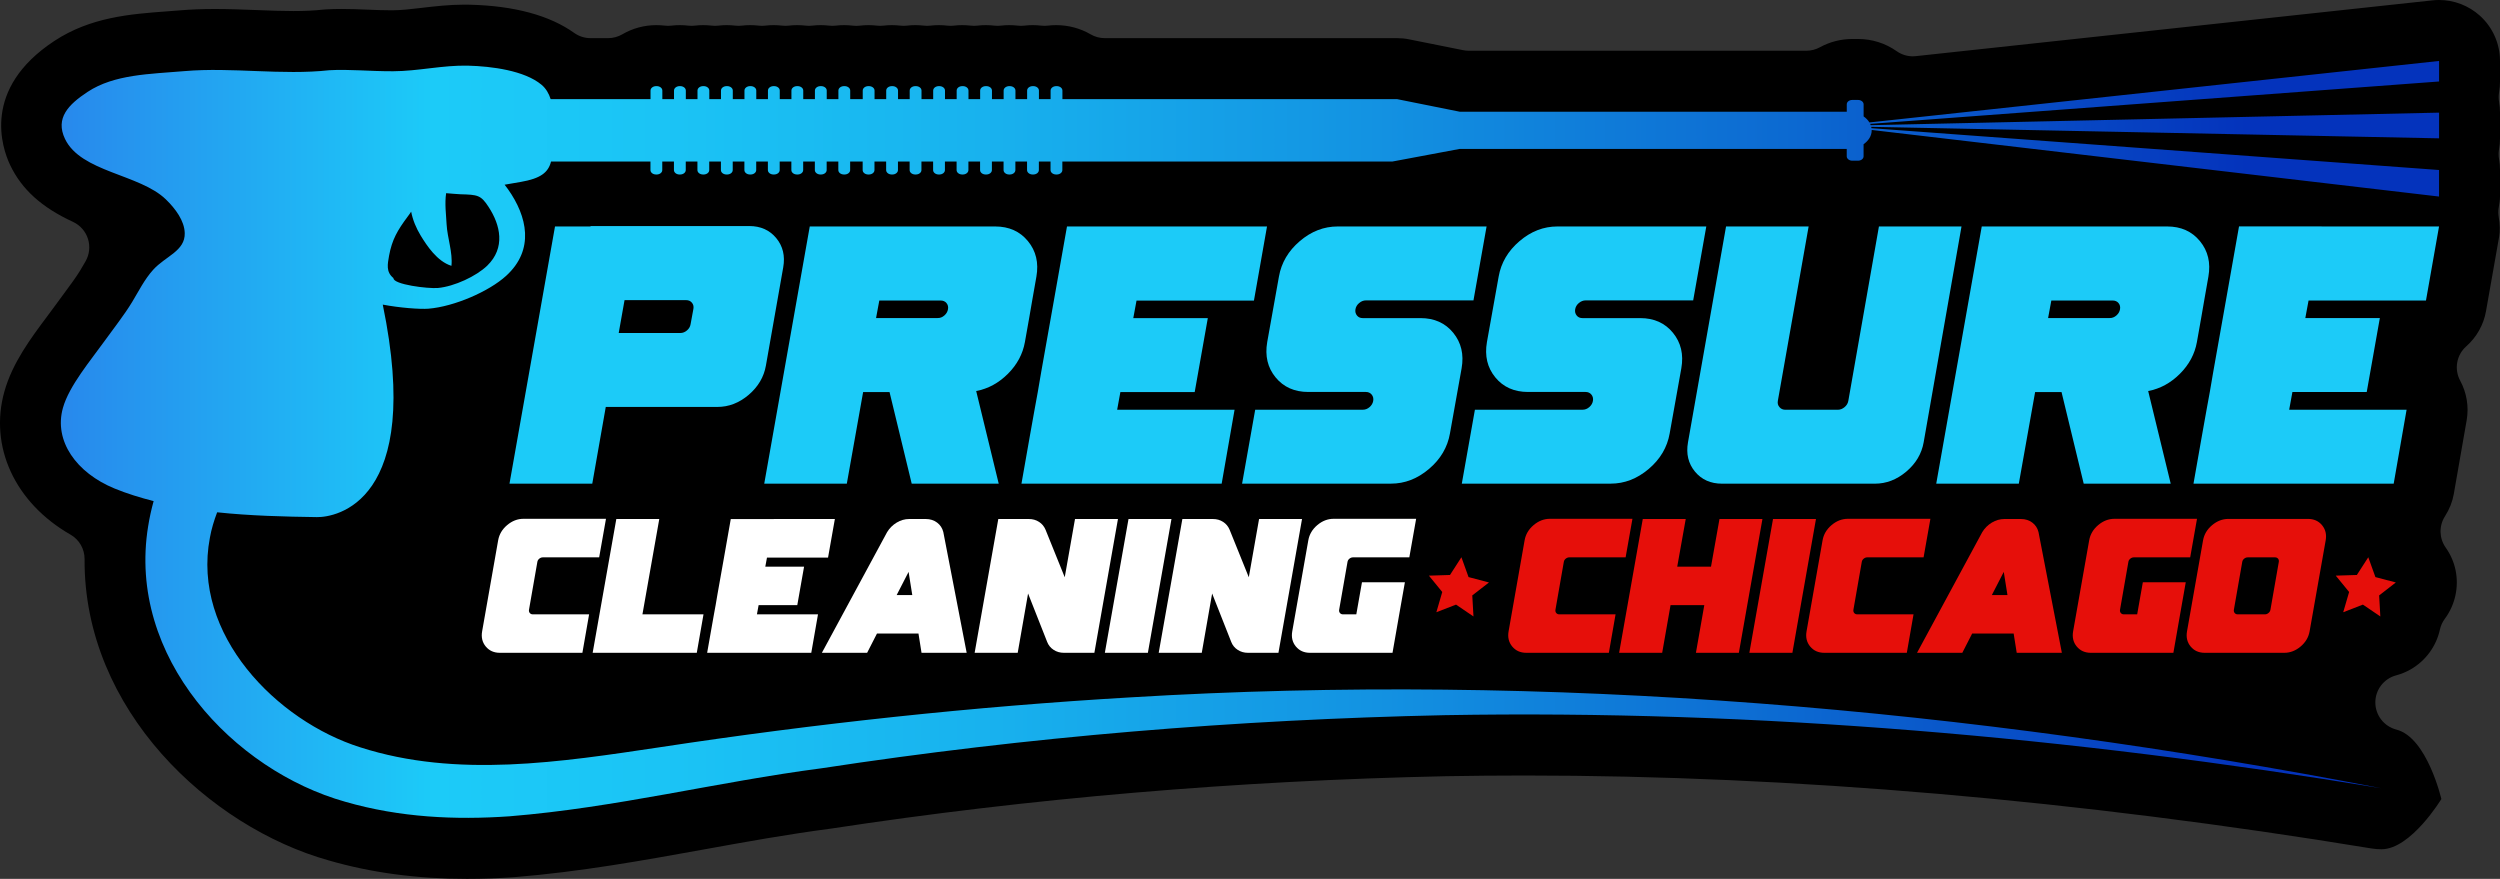
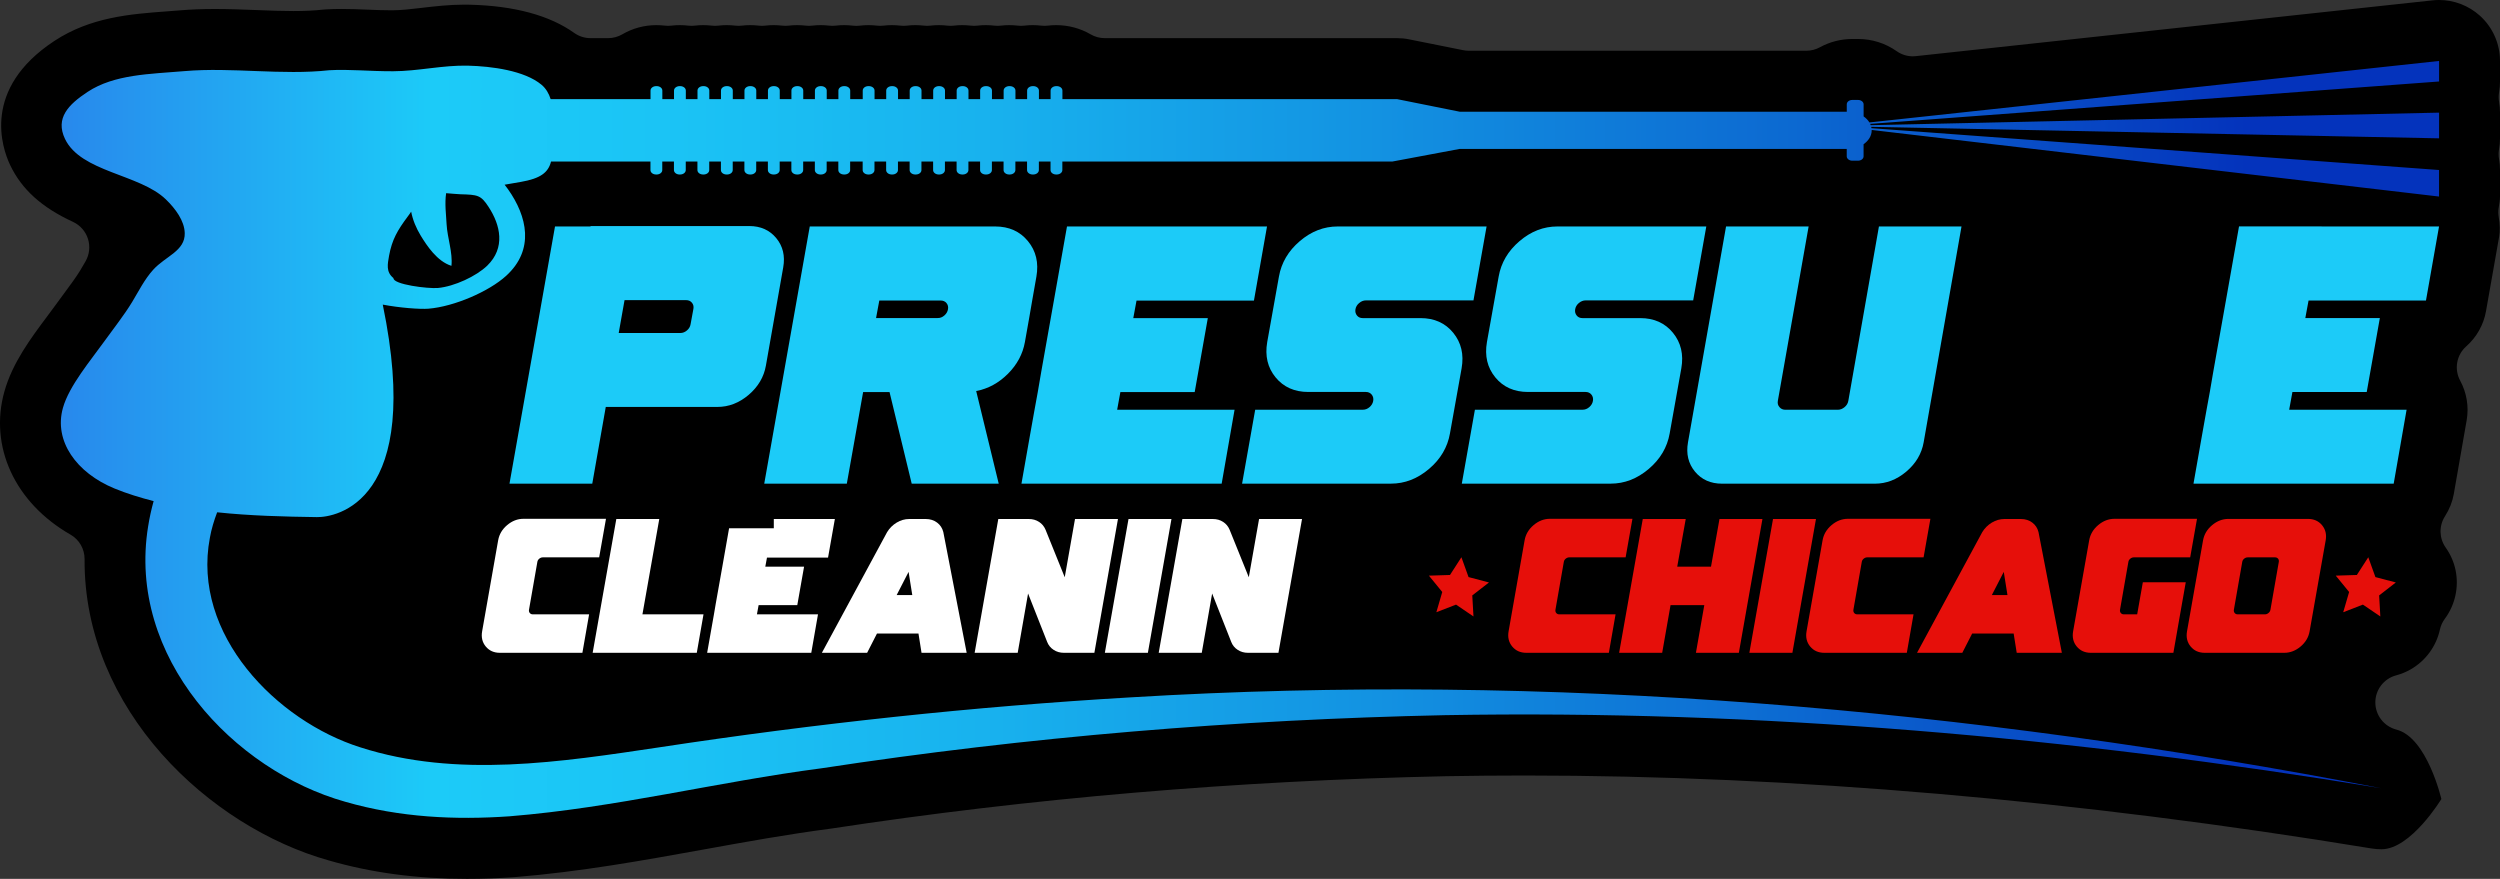
<svg xmlns="http://www.w3.org/2000/svg" id="Layer_1" x="0px" y="0px" viewBox="0 0 711.16 250" style="enable-background:new 0 0 711.16 250;" xml:space="preserve">
  <rect x="0" y="0" width="711.16" height="250" fill="#333333" stroke="none" />
  <style type="text/css">	.st0{fill:#F2F2F2;stroke:#003E74;stroke-width:2;stroke-miterlimit:10;}	.st1{fill:#006EC4;}	.st2{fill:#1CCBF8;}	.st3{fill:url(#SVGID_1_);}	.st4{fill:#3E9EE8;}	.st5{fill:#1858D6;}	.st6{fill:#17ADF0;}	.st7{fill:#043351;}	.st8{fill:#FFFFFF;}	.st9{fill:#F2F2F2;}	.st10{fill:#FF0000;}	.st11{fill:url(#SVGID_00000174590592174168302630000001599368515202799263_);}	.st12{fill:#E60F0A;}	.st13{fill:url(#SVGID_00000018222985416451688270000009711620733313175472_);}	.st14{fill:#003E74;}	.st15{fill:#3C3B6E;}	.st16{fill:#B22234;}</style>
  <g>
    <path d="M132.83,250c-14.27,0-27.14-1.72-39.35-5.25c-33.88-9.52-69.69-42.78-69.42-85.7c0.02-2.88-1.51-5.54-4.01-6.97  c-15.82-9.07-23.2-25.06-18.79-40.74c2.29-8.15,7.52-15.13,12.12-21.29c0.96-1.29,1.69-2.26,2.36-3.19  c0.84-1.18,1.71-2.34,2.57-3.5c1.75-2.36,3.39-4.59,4.52-6.45l1.51-2.58c1.11-1.94,1.36-4.26,0.68-6.39  c-0.68-2.13-2.22-3.88-4.25-4.82C11.85,59,6.17,53.86,2.88,46.94C0.59,42.11-5.29,25.3,15.46,11.65C25.78,4.85,37.17,4,47.22,3.25  l3.77-0.29c3.18-0.27,6.48-0.4,10.14-0.4c3.93,0,7.87,0.15,11.81,0.3l0.58,0.02c3.3,0.13,6.6,0.26,9.89,0.26  c3.23,0,5.99-0.13,8.44-0.4l0.89-0.07c1.52-0.09,3.01-0.12,4.5-0.12c2.36,0,4.72,0.09,7.19,0.19c2.38,0.1,4.63,0.19,7.08,0.19  c2.63-0.01,5.39-0.33,8.31-0.68c3.75-0.44,7.9-0.93,12.31-0.93l1.59,0.02c12.59,0.32,22.59,3.02,29.63,8.03  c1.35,0.96,2.97,1.48,4.62,1.48H173c1.41,0,2.81-0.38,4.03-1.09c2.91-1.71,6.26-2.61,9.67-2.61c0.82,0,1.62,0.05,2.41,0.14  c0.32,0.04,0.63,0.06,0.95,0.06c0.32,0,0.64-0.02,0.96-0.06c0.77-0.1,1.56-0.14,2.36-0.14c0.82,0,1.62,0.05,2.4,0.14  c0.32,0.04,0.63,0.06,0.95,0.06c0.32,0,0.64-0.02,0.96-0.06c0.77-0.1,1.56-0.14,2.36-0.14c0.82,0,1.62,0.05,2.41,0.14  c0.32,0.04,0.63,0.06,0.95,0.06c0.32,0,0.64-0.02,0.96-0.06c0.77-0.1,1.56-0.14,2.36-0.14c0.82,0,1.62,0.05,2.41,0.14  c0.32,0.04,0.63,0.06,0.95,0.06c0.32,0,0.64-0.02,0.96-0.06c0.77-0.1,1.56-0.14,2.36-0.14c0.82,0,1.62,0.05,2.4,0.14  c0.32,0.04,0.63,0.06,0.95,0.06c0.32,0,0.64-0.02,0.96-0.06c0.77-0.1,1.56-0.14,2.36-0.14c0.82,0,1.62,0.05,2.41,0.14  c0.32,0.04,0.63,0.06,0.95,0.06c0.32,0,0.64-0.02,0.96-0.06c0.77-0.1,1.56-0.14,2.36-0.14c0.82,0,1.62,0.05,2.41,0.14  c0.32,0.04,0.63,0.06,0.95,0.06c0.32,0,0.64-0.02,0.96-0.06c0.77-0.1,1.56-0.14,2.36-0.14c0.82,0,1.62,0.05,2.4,0.14  c0.32,0.04,0.63,0.06,0.95,0.06c0.32,0,0.64-0.02,0.96-0.06c0.77-0.1,1.56-0.14,2.36-0.14c0.84,0,1.67,0.05,2.49,0.15  c0.33,0.04,0.66,0.06,0.99,0.06c0.34,0,0.67-0.02,1-0.06c0.8-0.1,1.62-0.15,2.44-0.15c0.82,0,1.62,0.05,2.4,0.14  c0.32,0.04,0.63,0.06,0.95,0.06c0.32,0,0.64-0.02,0.96-0.06c0.77-0.1,1.56-0.14,2.36-0.14c0.82,0,1.62,0.05,2.41,0.14  c0.32,0.04,0.63,0.06,0.95,0.06c0.32,0,0.64-0.02,0.96-0.06c0.77-0.1,1.56-0.14,2.36-0.14c0.82,0,1.62,0.05,2.41,0.14  c0.32,0.04,0.63,0.06,0.95,0.06c0.32,0,0.64-0.02,0.96-0.06c0.77-0.1,1.56-0.14,2.36-0.14c0.82,0,1.62,0.05,2.4,0.14  c0.32,0.04,0.63,0.06,0.95,0.06c0.32,0,0.64-0.02,0.96-0.06c0.77-0.1,1.56-0.14,2.36-0.14c0.82,0,1.62,0.05,2.41,0.14  c0.32,0.04,0.63,0.06,0.95,0.06c0.32,0,0.64-0.02,0.96-0.06c0.77-0.1,1.56-0.14,2.36-0.14c0.82,0,1.62,0.05,2.41,0.14  c0.32,0.04,0.63,0.06,0.95,0.06c0.32,0,0.64-0.02,0.96-0.06c0.77-0.1,1.56-0.14,2.36-0.14c0.82,0,1.62,0.05,2.41,0.14  c0.32,0.04,0.63,0.06,0.95,0.06c0.32,0,0.64-0.02,0.96-0.06c0.77-0.1,1.56-0.14,2.36-0.14c0.82,0,1.62,0.05,2.4,0.14  c0.32,0.04,0.63,0.06,0.95,0.06c0.32,0,0.64-0.02,0.96-0.06c0.77-0.1,1.56-0.14,2.36-0.14c3.47,0,6.85,0.9,9.8,2.62  c1.22,0.71,2.6,1.08,4.01,1.08h83.16c1.15,0,2.3,0.11,3.41,0.34l15.37,3.08c0.52,0.1,1.04,0.16,1.57,0.16h96.1  c1.34,0,2.66-0.34,3.84-0.99c2.8-1.54,5.99-2.35,9.22-2.35h1.62c3.97,0,7.77,1.2,10.99,3.47c1.35,0.95,2.96,1.46,4.59,1.46  c0.29,0,0.57-0.02,0.85-0.05L691.96,0.1c0.61-0.07,1.24-0.1,1.86-0.1c4.28,0,8.4,1.58,11.59,4.44c3.66,3.28,5.75,7.98,5.75,12.9  v5.85c0,1.03-0.09,2.05-0.26,3.05c-0.16,0.92-0.16,1.86,0,2.77c0.18,1,0.26,2.02,0.26,3.03v7.31c0,1.03-0.09,2.07-0.27,3.09  c-0.17,0.93-0.17,1.89,0,2.82c0.18,1.01,0.27,2.06,0.27,3.1v7.55c0,0.98-0.18,2.09-0.35,3.05c-0.16,0.89-0.17,1.8-0.02,2.7  c0.37,2.23,0.4,4.12,0.11,5.77l-3.72,21.09c-0.68,3.85-2.67,7.4-5.61,9.99c-2.79,2.46-3.5,6.52-1.73,9.78  c1.85,3.42,2.51,7.41,1.84,11.24l-3.67,21.03c-0.38,2.16-1.22,4.29-2.51,6.31c-1.74,2.72-1.66,6.23,0.2,8.87  c1.41,2,2.36,4.18,2.83,6.49c0.98,4.82-0.14,9.85-3.07,13.8c-0.67,0.9-1.15,1.94-1.39,3.05c-1.05,4.81-4.12,8.95-8.4,11.38  c-1.26,0.71-2.62,1.27-4.05,1.65c-3.5,0.93-5.94,4.11-5.92,7.74c0.02,3.63,2.48,6.78,5.99,7.69c8.75,2.24,12.79,19.75,12.79,19.75  s-8.65,14.29-17.04,14.29c-0.94,0-1.89-0.07-2.85-0.23c-83.7-13.76-164.74-20.75-240.88-20.75c-7.45,0-14.91,0.07-22.36,0.2  c-59.65,1.26-118.49,6.28-174.92,14.9c-12.35,1.62-23.92,3.71-36.17,5.93c-17.38,3.14-35.28,6.38-53.88,7.88  C141.66,249.84,137.21,250,132.83,250z" />
    <linearGradient id="SVGID_1_" gradientUnits="userSpaceOnUse" x1="-37.285" y1="125" x2="639.173" y2="125">
      <stop offset="0" style="stop-color:#2E66E6" />
      <stop offset="0.237" style="stop-color:#1CCBF8" />
      <stop offset="0.333" style="stop-color:#1BC4F5" />
      <stop offset="0.469" style="stop-color:#18B2EE" />
      <stop offset="0.63" style="stop-color:#1393E2" />
      <stop offset="0.809" style="stop-color:#0C69D1" />
      <stop offset="1" style="stop-color:#0433BC" />
    </linearGradient>
    <path class="st3" d="M693.82,17.34L531.78,34.83c-0.4-0.65-0.96-1.24-1.65-1.71v-3.45c0-0.68-0.71-1.24-1.58-1.24h-1.63  c-0.87,0-1.58,0.55-1.58,1.24v2.11H415.25l-17.83-3.58h-95.2v-2.45c0-0.69-0.72-1.25-1.6-1.25h-0.16c-0.88,0-1.6,0.56-1.6,1.25  v2.45h-3.32v-2.45c0-0.69-0.72-1.25-1.6-1.25h-0.16c-0.88,0-1.6,0.56-1.6,1.25v2.45h-3.32v-2.45c0-0.69-0.72-1.25-1.6-1.25h-0.16  c-0.88,0-1.6,0.56-1.6,1.25v2.45h-3.32v-2.45c0-0.69-0.72-1.25-1.6-1.25h-0.16c-0.88,0-1.6,0.56-1.6,1.25v2.45h-3.32v-2.45  c0-0.69-0.72-1.25-1.6-1.25h-0.16c-0.88,0-1.6,0.56-1.6,1.25v2.45h-3.32v-2.45c0-0.69-0.72-1.25-1.6-1.25h-0.16  c-0.88,0-1.6,0.56-1.6,1.25v2.45h-3.32v-2.45c0-0.69-0.72-1.25-1.6-1.25h-0.16c-0.88,0-1.6,0.56-1.6,1.25v2.45h-3.32v-2.45  c0-0.69-0.72-1.25-1.6-1.25h-0.16c-0.88,0-1.6,0.56-1.6,1.25v2.45h-3.32v-2.45c0-0.69-0.72-1.25-1.6-1.25h-0.16  c-0.88,0-1.6,0.56-1.6,1.25v2.45h-3.56v-2.45c0-0.69-0.72-1.25-1.6-1.25h-0.16c-0.88,0-1.6,0.56-1.6,1.25v2.45h-3.32v-2.45  c0-0.69-0.72-1.25-1.6-1.25h-0.16c-0.88,0-1.6,0.56-1.6,1.25v2.45h-3.32v-2.45c0-0.69-0.72-1.25-1.6-1.25h-0.16  c-0.88,0-1.6,0.56-1.6,1.25v2.45h-3.32v-2.45c0-0.69-0.72-1.25-1.6-1.25h-0.16c-0.88,0-1.6,0.56-1.6,1.25v2.45h-3.32v-2.45  c0-0.69-0.72-1.25-1.6-1.25h-0.16c-0.88,0-1.6,0.56-1.6,1.25v2.45h-3.32v-2.45c0-0.69-0.72-1.25-1.6-1.25h-0.16  c-0.88,0-1.6,0.56-1.6,1.25v2.45h-3.32v-2.45c0-0.69-0.72-1.25-1.6-1.25h-0.16c-0.88,0-1.6,0.56-1.6,1.25v2.45h-3.32v-2.45  c0-0.69-0.72-1.25-1.6-1.25h-0.16c-0.88,0-1.6,0.56-1.6,1.25v2.45h-3.32v-2.45c0-0.69-0.72-1.25-1.6-1.25h-0.16  c-0.88,0-1.6,0.56-1.6,1.25v2.45h-28.41c-0.51-1.59-1.3-3.01-2.61-4.1c-4.84-4.03-14.16-5.25-20.89-5.42  c-7.12-0.18-14.23,1.57-21.32,1.59c-6.92,0.02-12.38-0.62-18.15-0.29c-13.56,1.48-27.6-0.91-41.19,0.25  c-9.83,0.84-19.94,0.89-27.55,5.9c-5.47,3.6-9.25,7.47-6.45,13.37c4.5,9.48,21.24,10.01,28.68,17.2c2.75,2.66,5.3,6.09,5.39,9.61  c0.13,5.1-5.44,6.53-8.97,10.42c-2.49,2.75-4.14,6.13-6,9.19c-2.32,3.82-5.16,7.35-7.81,11.05c-4.01,5.6-10.11,12.79-11.87,19.06  c-2.65,9.44,3.86,18.49,14.67,22.93c3.58,1.47,7.33,2.61,11.13,3.59c-0.64,2.33-1.17,4.7-1.55,7.1  c-6.13,37.35,24.39,69.53,56.08,78.43c15.54,4.49,31.37,5.2,46.69,4.13c30.31-2.45,58.93-9.77,88.83-13.67  c58.7-8.97,117.93-13.84,177.23-15.1c89.15-1.58,178.28,6.29,266.36,20.78c-117.2-22.72-236.76-33.05-355.85-25.84  c-44.7,2.62-89.3,7.42-133.63,14.16c-28.36,4.24-57.95,8.87-85.36,0.05c-23.77-7.5-48.03-32.08-42.8-59.61  c0.44-2.48,1.18-4.9,2.07-7.25c9.44,1,19.06,1.24,28.37,1.37c5.29,0.08,30.41-4.03,18.74-60.45c4.71,0.9,10.53,1.36,13.02,1.16  c7.31-0.6,17.2-4.9,22.08-9.35c8.17-7.45,5.98-16.93,0.53-24.63c-0.34-0.48-0.66-0.89-0.97-1.29c1.53-0.26,3.06-0.52,4.64-0.8  c5.5-0.96,7.78-2.61,8.57-5.8h28.28v2.45c0,0.69,0.72,1.25,1.6,1.25h0.16c0.88,0,1.6-0.56,1.6-1.25v-2.45h3.32v2.45  c0,0.69,0.72,1.25,1.6,1.25h0.16c0.88,0,1.6-0.56,1.6-1.25v-2.45h3.32v2.45c0,0.69,0.72,1.25,1.6,1.25h0.16  c0.88,0,1.6-0.56,1.6-1.25v-2.45h3.32v2.45c0,0.69,0.72,1.25,1.6,1.25h0.16c0.88,0,1.6-0.56,1.6-1.25v-2.45h3.32v2.45  c0,0.69,0.72,1.25,1.6,1.25h0.16c0.88,0,1.6-0.56,1.6-1.25v-2.45h3.32v2.45c0,0.69,0.72,1.25,1.6,1.25h0.16  c0.88,0,1.6-0.56,1.6-1.25v-2.45h3.32v2.45c0,0.69,0.72,1.25,1.6,1.25h0.16c0.88,0,1.6-0.56,1.6-1.25v-2.45h3.32v2.45  c0,0.69,0.72,1.25,1.6,1.25h0.16c0.88,0,1.6-0.56,1.6-1.25v-2.45h3.32v2.45c0,0.69,0.72,1.25,1.6,1.25h0.16  c0.88,0,1.6-0.56,1.6-1.25v-2.45h3.56v2.45c0,0.69,0.72,1.25,1.6,1.25h0.16c0.88,0,1.6-0.56,1.6-1.25v-2.45h3.32v2.45  c0,0.69,0.72,1.25,1.6,1.25h0.16c0.88,0,1.6-0.56,1.6-1.25v-2.45h3.32v2.45c0,0.69,0.72,1.25,1.6,1.25h0.16  c0.88,0,1.6-0.56,1.6-1.25v-2.45h3.32v2.45c0,0.69,0.72,1.25,1.6,1.25h0.16c0.88,0,1.6-0.56,1.6-1.25v-2.45h3.32v2.45  c0,0.69,0.72,1.25,1.6,1.25h0.16c0.88,0,1.6-0.56,1.6-1.25v-2.45h3.32v2.45c0,0.69,0.72,1.25,1.6,1.25h0.16  c0.88,0,1.6-0.56,1.6-1.25v-2.45h3.32v2.45c0,0.69,0.72,1.25,1.6,1.25h0.16c0.88,0,1.6-0.56,1.6-1.25v-2.45h3.32v2.45  c0,0.69,0.72,1.25,1.6,1.25h0.16c0.88,0,1.6-0.56,1.6-1.25v-2.45h3.32v2.45c0,0.69,0.72,1.25,1.6,1.25h0.16  c0.88,0,1.6-0.56,1.6-1.25v-2.45h93.93l19.11-3.58h110.09v2.11c0,0.68,0.71,1.24,1.58,1.24h1.63c0.87,0,1.58-0.55,1.58-1.24v-3.45  c1.4-0.97,2.31-2.37,2.31-3.95c0-0.03-0.01-0.06-0.01-0.1l161.4,18.94v-7.55l-161.47-11.9c-0.02-0.13-0.02-0.26-0.05-0.38  l161.53,3.27v-7.31l-161.68,3.57c-0.05-0.12-0.1-0.25-0.16-0.37l161.84-12.06V17.34z M138.62,75.55  c-3.12,3.03-9.41,5.95-14.04,6.37c-2.85,0.24-12.75-0.97-12.66-2.82c-2.18-1.74-1.65-4-1.25-6.33c0.85-4.63,2.41-7.27,5.31-11.17  c0.31-0.42,0.67-0.9,0.98-1.39c0.45,2.37,1.43,4.7,2.72,6.82c1.74,2.85,4.68,7.34,8.74,8.59c0.4-3.79-1.16-7.93-1.38-11.83  c-0.13-2.57-0.58-5.91-0.13-8.84c1.47,0.1,2.94,0.28,4.06,0.31c4.9,0.14,5.8,0.21,7.98,3.55  C142.41,64.07,143.79,70.51,138.62,75.55z" />
    <g>
      <g>
        <g>
          <path class="st2" d="M168.03,64.3h45.09c3.24,0,5.81,1.15,7.7,3.44c1.89,2.29,2.55,5.06,1.98,8.31l-4.93,27.96     c-0.57,3.24-2.21,6.01-4.9,8.31c-2.69,2.29-5.66,3.44-8.91,3.44h-31.74l-3.84,21.83h-23.55l12.95-73.17h10.08L168.03,64.3z      M197.25,87.85c0.12-0.69-0.03-1.27-0.43-1.75c-0.4-0.48-0.94-0.72-1.63-0.72h-17.53L176,94.73h17.53     c0.69,0,1.32-0.25,1.89-0.74c0.58-0.5,0.92-1.09,1.03-1.78L197.25,87.85z" />
          <path class="st2" d="M283.08,64.42c3.93,0,7.05,1.39,9.34,4.18c2.29,2.79,3.09,6.15,2.4,10.09l-1.2,6.82l-0.86,4.98l-1.21,6.82     c-0.61,3.4-2.22,6.41-4.84,9.03c-2.62,2.61-5.62,4.25-9.02,4.89l6.41,26.36h-24.75l-6.31-26.07h-7.51l-4.64,26.07h-23.49     l12.95-73.17H283.08z M268.64,89.74c0.57-0.5,0.92-1.09,1.03-1.78c0.12-0.69-0.03-1.27-0.43-1.75c-0.4-0.48-0.95-0.72-1.64-0.72     h-17.47l-0.92,4.98h17.53C267.44,90.49,268.07,90.24,268.64,89.74z" />
          <path class="st2" d="M327.02,64.42h33.4l-3.72,21.09h-33.4l-0.92,4.98h21.2l-3.73,21.03h-21.14l-0.92,5.04h33.4l-3.67,21.03     h-56.95l2.4-13.64l1.32-7.39l0.92-5.04l0.97-5.67l3.61-20.34l3.73-21.09H327.02z" />
          <path class="st2" d="M363.81,78.69c0.69-3.93,2.66-7.3,5.93-10.09c3.27-2.79,6.86-4.18,10.8-4.18h42.34l-3.73,21.03h-30.59     c-0.69,0-1.33,0.25-1.92,0.74c-0.59,0.5-0.94,1.09-1.06,1.78c-0.12,0.69,0.03,1.28,0.43,1.78c0.4,0.5,0.95,0.74,1.64,0.74h14.95     h1.49c3.93,0,7.04,1.4,9.31,4.18c2.27,2.79,3.07,6.15,2.38,10.08l-3.32,18.56c-0.69,3.93-2.67,7.3-5.96,10.09     s-6.89,4.18-10.83,4.18h-42.34l3.73-21.03h30.65c0.69,0,1.32-0.25,1.89-0.75c0.57-0.49,0.92-1.09,1.03-1.77     c0.12-0.69-0.03-1.28-0.43-1.78c-0.4-0.49-0.95-0.75-1.64-0.75h-14.9h-1.49c-3.93,0-7.04-1.38-9.31-4.15     c-2.27-2.77-3.06-6.12-2.38-10.05L363.81,78.69z" />
          <path class="st2" d="M426.31,78.69c0.69-3.93,2.66-7.3,5.93-10.09c3.27-2.79,6.86-4.18,10.8-4.18h42.34l-3.73,21.03h-30.59     c-0.69,0-1.33,0.25-1.92,0.74s-0.94,1.09-1.06,1.78c-0.12,0.69,0.03,1.28,0.43,1.78c0.4,0.5,0.95,0.74,1.64,0.74h14.95h1.49     c3.93,0,7.04,1.4,9.31,4.18c2.27,2.79,3.07,6.15,2.38,10.08l-3.32,18.56c-0.69,3.93-2.67,7.3-5.96,10.09     c-3.29,2.79-6.89,4.18-10.83,4.18h-42.34l3.73-21.03h30.65c0.69,0,1.32-0.25,1.89-0.75c0.57-0.49,0.92-1.09,1.03-1.77     c0.12-0.69-0.03-1.28-0.43-1.78c-0.4-0.49-0.95-0.75-1.64-0.75h-14.9h-1.49c-3.93,0-7.04-1.38-9.31-4.15     c-2.27-2.77-3.06-6.12-2.38-10.05L426.31,78.69z" />
          <path class="st2" d="M525.78,114.04l8.71-49.62h23.49l-10.77,61.42c-0.58,3.24-2.22,6.01-4.93,8.31     c-2.71,2.29-5.69,3.44-8.94,3.44h-43.48c-3.25,0-5.82-1.15-7.71-3.44c-1.89-2.29-2.55-5.06-1.98-8.31L491,64.42h23.49     l-8.76,49.62c-0.12,0.69,0.03,1.28,0.46,1.77c0.42,0.5,0.98,0.75,1.66,0.75h14.95c0.69,0,1.33-0.25,1.92-0.75     C525.31,115.32,525.66,114.72,525.78,114.04z" />
-           <path class="st2" d="M616.47,64.42c3.93,0,7.05,1.39,9.34,4.18c2.29,2.79,3.09,6.15,2.4,10.09l-1.2,6.82l-0.86,4.98l-1.21,6.82     c-0.61,3.4-2.22,6.41-4.84,9.03c-2.62,2.61-5.62,4.25-9.02,4.89l6.41,26.36h-24.75l-6.31-26.07h-7.51l-4.64,26.07h-23.49     l12.95-73.17H616.47z M602.04,89.74c0.57-0.5,0.92-1.09,1.03-1.78c0.12-0.69-0.03-1.27-0.43-1.75s-0.95-0.72-1.64-0.72h-17.47     l-0.92,4.98h17.53C600.83,90.49,601.47,90.24,602.04,89.74z" />
          <path class="st2" d="M660.42,64.42h33.4L690.1,85.5h-33.4l-0.92,4.98h21.2l-3.73,21.03h-21.14l-0.92,5.04h33.4l-3.67,21.03     h-56.95l2.4-13.64l1.32-7.39l0.92-5.04l0.97-5.67l3.61-20.34l3.73-21.09H660.42z" />
        </g>
      </g>
      <g>
        <path class="st8" d="M141.71,153.69c0.3-1.69,1.15-3.13,2.56-4.32c1.41-1.19,2.96-1.79,4.65-1.79h23.46l-1.94,10.97h-16.03    c-0.36,0-0.69,0.12-1,0.37c-0.31,0.25-0.49,0.55-0.55,0.91l-2.38,13.62c-0.06,0.35,0.01,0.67,0.22,0.92    c0.21,0.26,0.49,0.39,0.85,0.39h16.03l-1.91,10.94h-23.48c-1.69,0-3.02-0.6-4.01-1.79c-0.98-1.19-1.33-2.63-1.03-4.32    L141.71,153.69z" />
        <path class="st8" d="M182.75,174.76h17.37l-1.91,10.94h-17.37h-12.25l6.73-38.06h12.22L182.75,174.76z" />
-         <path class="st8" d="M220.12,147.64h17.37l-1.94,10.97h-17.37l-0.48,2.59h11.03l-1.93,10.94h-11l-0.48,2.62h17.37l-1.91,10.94    h-29.62l1.25-7.09l0.68-3.84l0.48-2.62l0.5-2.95l1.88-10.58l1.93-10.97H220.12z" />
+         <path class="st8" d="M220.12,147.64h17.37l-1.94,10.97h-17.37l-0.48,2.59h11.03l-1.93,10.94h-11l-0.48,2.62h17.37l-1.91,10.94    h-29.62l1.25-7.09l0.68-3.84l0.5-2.95l1.88-10.58l1.93-10.97H220.12z" />
        <path class="st8" d="M258.62,147.64h4.74c1.23,0,2.3,0.34,3.2,1.01c0.9,0.67,1.5,1.58,1.78,2.71l6.64,34.33h-12.84l-0.87-5.48    h-11.8l-2.8,5.48H233.8l18.54-34.3c0.68-1.13,1.59-2.04,2.73-2.73C256.2,147.98,257.38,147.64,258.62,147.64z M255.07,169.27    h4.44l-1.05-6.59L255.07,169.27z" />
        <path class="st8" d="M305.8,147.64h12.22l-6.71,38.06h-8.67c-1.09,0-2.07-0.28-2.92-0.84c-0.86-0.55-1.47-1.31-1.84-2.26    l-5.43-13.77l-2.95,16.87h-12.25l6.73-38.06h8.71c1.07,0,2.03,0.27,2.88,0.82c0.84,0.54,1.46,1.29,1.86,2.25l5.45,13.5    L305.8,147.64z" />
        <path class="st8" d="M314.29,185.7l6.73-38.06h12.22l-6.71,38.06H314.29z" />
        <path class="st8" d="M358.16,147.64h12.22l-6.71,38.06H355c-1.09,0-2.07-0.28-2.92-0.84c-0.86-0.55-1.47-1.31-1.84-2.26    l-5.43-13.77l-2.95,16.87h-12.25l6.73-38.06h8.71c1.07,0,2.03,0.27,2.88,0.82c0.84,0.54,1.46,1.29,1.86,2.25l5.45,13.5    L358.16,147.64z" />
-         <path class="st8" d="M372.17,153.69c0.3-1.69,1.15-3.13,2.56-4.32c1.41-1.19,2.96-1.79,4.65-1.79h23.46l-1.94,10.97h-16.03    c-0.36,0-0.69,0.12-1,0.37c-0.31,0.25-0.49,0.55-0.55,0.91l-2.38,13.62c-0.06,0.35,0.01,0.67,0.22,0.92    c0.21,0.26,0.49,0.39,0.85,0.39h3.81l1.61-9.12h12.21l-1.61,9.12l-1.91,10.94h-23.48c-1.69,0-3.02-0.6-4.01-1.79    c-0.98-1.19-1.33-2.63-1.03-4.32L372.17,153.69z" />
      </g>
    </g>
    <g>
      <g>
        <polygon class="st12" points="415.72,158.52 417.75,164.16 423.56,165.69 418.81,169.37 419.15,175.36 414.19,171.99     408.59,174.16 410.27,168.4 406.47,163.75 412.47,163.56    " />
        <polygon class="st12" points="673.69,158.52 675.72,164.16 681.53,165.69 676.78,169.37 677.12,175.36 672.16,171.99     666.56,174.16 668.24,168.4 664.44,163.75 670.44,163.56    " />
      </g>
      <g>
        <path class="st12" d="M433.7,153.69c0.3-1.69,1.15-3.13,2.56-4.32c1.41-1.19,2.96-1.79,4.65-1.79h23.46l-1.94,10.97h-16.03    c-0.36,0-0.69,0.12-1,0.37c-0.31,0.25-0.49,0.55-0.55,0.91l-2.38,13.62c-0.06,0.35,0.01,0.67,0.22,0.92    c0.21,0.26,0.49,0.39,0.85,0.39h16.03l-1.91,10.94h-23.48c-1.69,0-3.02-0.6-4.01-1.79c-0.98-1.19-1.33-2.63-1.03-4.32    L433.7,153.69z" />
        <path class="st12" d="M486.72,161.2l2.41-13.56h12.22l-6.71,38.06h-12.21l2.38-13.56h-9.6l-2.38,13.56h-12.25l6.73-38.06h12.22    l-2.42,13.56H486.72z" />
        <path class="st12" d="M497.63,185.7l6.73-38.06h12.22l-6.71,38.06H497.63z" />
        <path class="st12" d="M518.46,153.69c0.3-1.69,1.15-3.13,2.56-4.32c1.41-1.19,2.96-1.79,4.65-1.79h23.46l-1.94,10.97h-16.03    c-0.36,0-0.69,0.12-1,0.37c-0.31,0.25-0.49,0.55-0.55,0.91l-2.38,13.62c-0.06,0.35,0.01,0.67,0.22,0.92    c0.21,0.26,0.49,0.39,0.85,0.39h16.03l-1.91,10.94h-23.48c-1.69,0-3.02-0.6-4.01-1.79c-0.98-1.19-1.33-2.63-1.03-4.32    L518.46,153.69z" />
        <path class="st12" d="M570.16,147.64h4.74c1.23,0,2.3,0.34,3.2,1.01c0.9,0.67,1.5,1.58,1.78,2.71l6.64,34.33h-12.84l-0.87-5.48    h-11.8l-2.8,5.48h-12.88l18.54-34.3c0.68-1.13,1.59-2.04,2.73-2.73C567.74,147.98,568.92,147.64,570.16,147.64z M566.61,169.27    h4.44l-1.05-6.59L566.61,169.27z" />
        <path class="st12" d="M594.3,153.69c0.3-1.69,1.15-3.13,2.56-4.32c1.41-1.19,2.96-1.79,4.65-1.79h23.46l-1.94,10.97H607    c-0.36,0-0.69,0.12-1,0.37c-0.31,0.25-0.49,0.55-0.55,0.91l-2.38,13.62c-0.06,0.35,0.01,0.67,0.22,0.92    c0.21,0.26,0.49,0.39,0.85,0.39h3.81l1.61-9.12h12.21l-1.61,9.12l-1.91,10.94h-23.48c-1.69,0-3.02-0.6-4.01-1.79    c-0.98-1.19-1.33-2.63-1.03-4.32L594.3,153.69z" />
        <path class="st12" d="M633.91,147.61h22.62c1.69,0,3.02,0.6,4.01,1.79c0.98,1.19,1.33,2.63,1.03,4.32L657,179.59    c-0.3,1.69-1.15,3.13-2.56,4.32c-1.41,1.19-2.96,1.79-4.65,1.79h-22.62c-1.69,0-3.02-0.6-4.01-1.79    c-0.98-1.19-1.33-2.63-1.03-4.32l4.56-25.87c0.3-1.69,1.15-3.13,2.56-4.32C630.67,148.21,632.22,147.61,633.91,147.61z     M648.24,159.83c0.06-0.36-0.01-0.66-0.22-0.91c-0.21-0.25-0.49-0.37-0.85-0.37h-7.78c-0.36,0-0.69,0.12-1,0.37    c-0.31,0.25-0.49,0.55-0.55,0.91l-2.38,13.62c-0.06,0.35,0.01,0.67,0.22,0.92c0.21,0.26,0.49,0.39,0.85,0.39h7.78    c0.36,0,0.69-0.13,1-0.39c0.31-0.25,0.49-0.57,0.55-0.92L648.24,159.83z" />
      </g>
    </g>
  </g>
</svg>